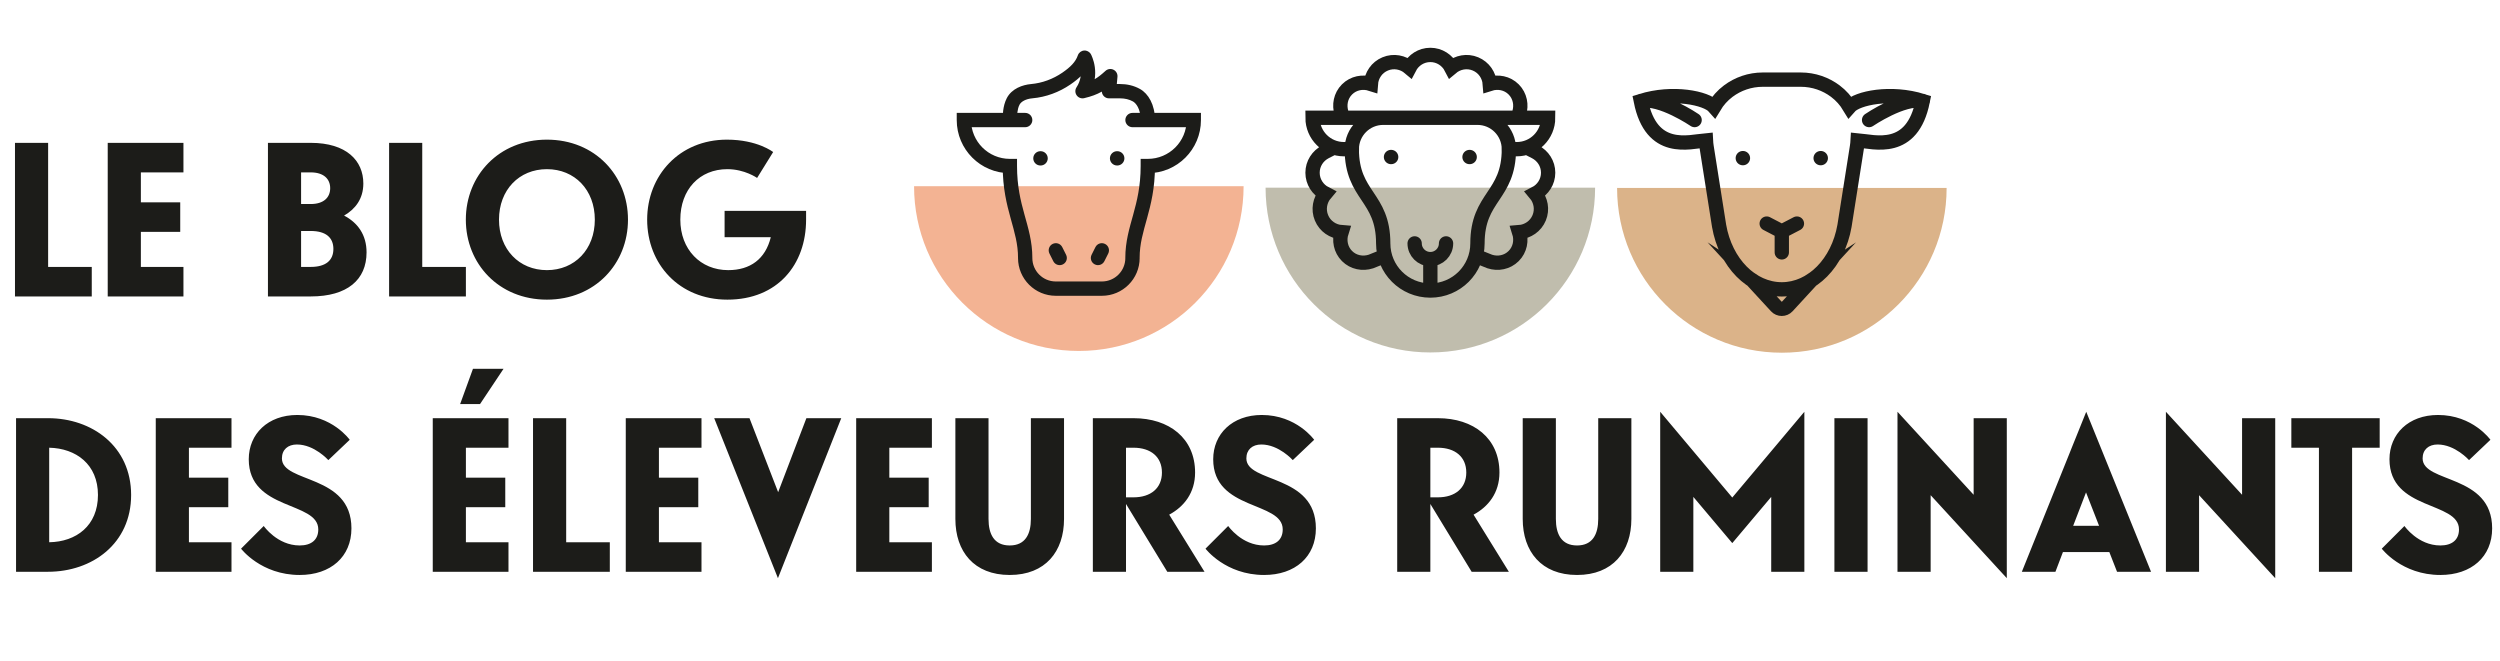
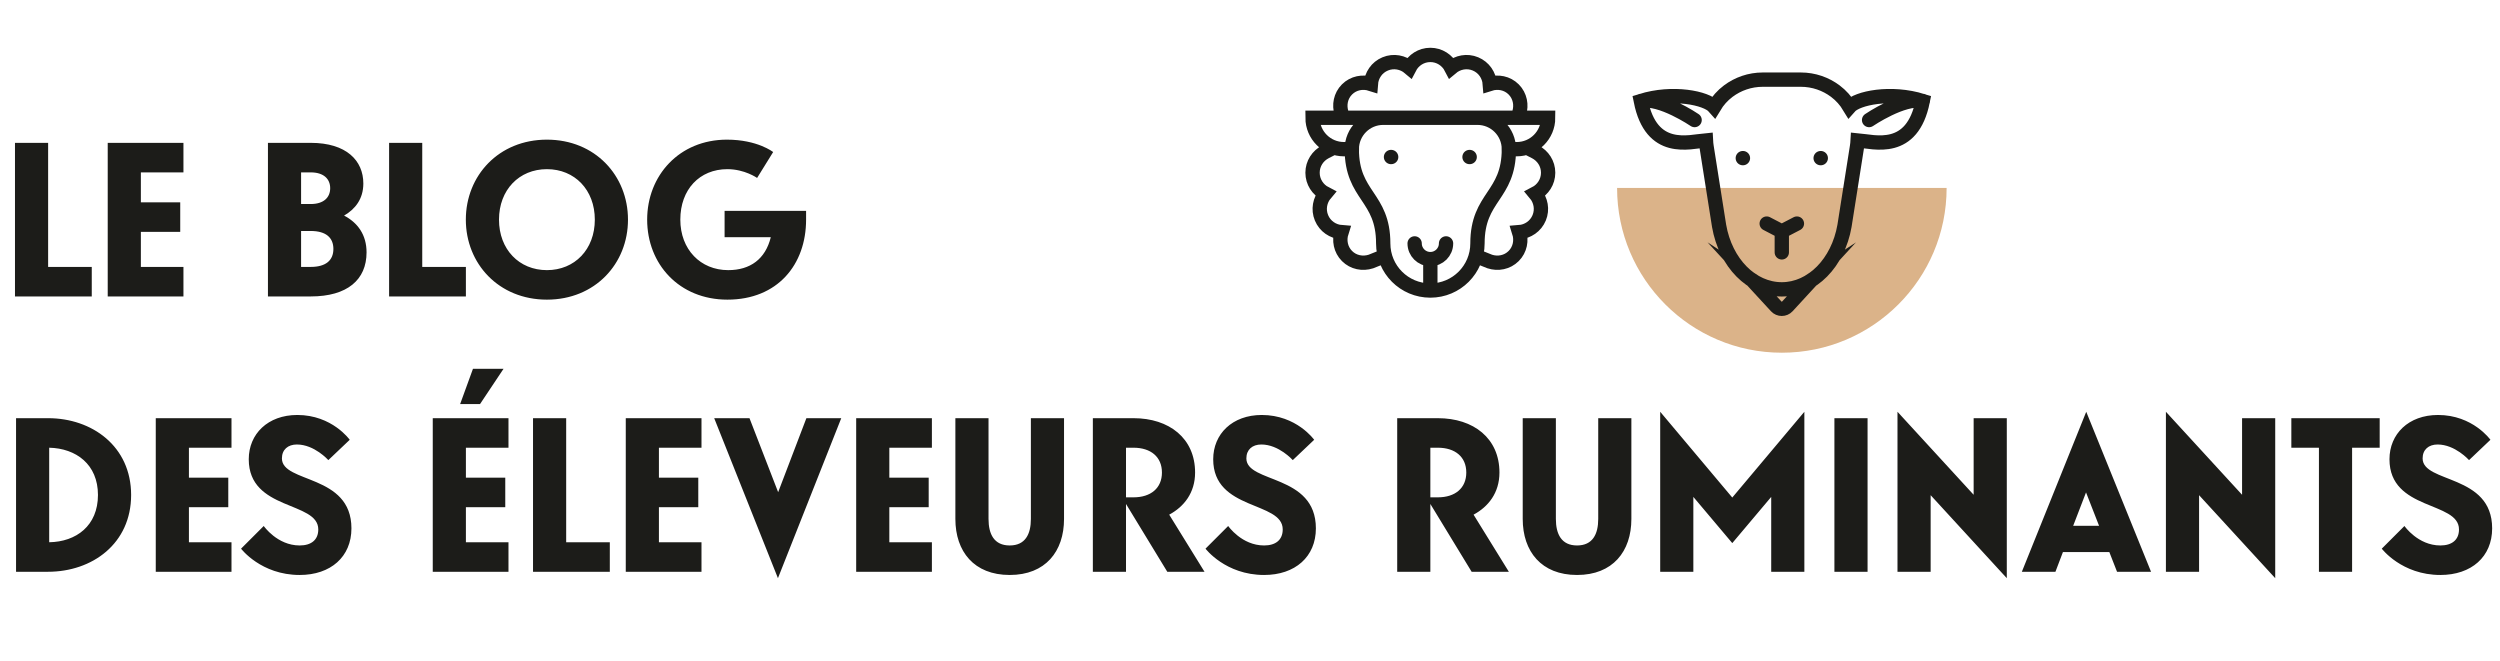
<svg xmlns="http://www.w3.org/2000/svg" width="227" height="60" viewBox="0 0 227 60" fill="none">
  <path d="M1.36 26.917V12.971H4.37V24.236H8.332V26.917H1.36ZM9.781 26.917V12.971H16.657V15.652H12.791V18.371H16.365V21.051H12.791V24.236H16.657V26.917H9.781ZM24.329 26.917V12.971H28.213C31.457 12.971 32.991 14.583 32.991 16.662C32.991 18.06 32.253 18.992 31.243 19.575C32.467 20.216 33.283 21.304 33.283 22.916C33.283 25.402 31.535 26.917 28.213 26.917H24.329ZM27.339 24.236H28.213C29.592 24.236 30.272 23.634 30.272 22.605C30.272 21.576 29.592 20.973 28.213 20.973H27.339V24.236ZM27.339 18.526H28.213C29.398 18.526 29.981 17.924 29.981 17.089C29.981 16.254 29.398 15.652 28.213 15.652H27.339V18.526ZM35.33 26.917V12.971H38.34V24.236H42.303V26.917H35.33ZM45.309 19.944C45.309 22.644 47.135 24.528 49.66 24.528C52.184 24.528 54.01 22.644 54.01 19.944C54.01 17.244 52.184 15.36 49.66 15.36C47.135 15.36 45.309 17.244 45.309 19.944ZM57.021 19.944C57.021 23.945 54.03 27.208 49.66 27.208C45.289 27.208 42.298 23.945 42.298 19.944C42.298 15.943 45.289 12.68 49.66 12.68C54.03 12.68 57.021 15.943 57.021 19.944ZM69.988 21.537H65.793V19.148H73.193V19.944C73.193 24.023 70.61 27.208 66.046 27.208C61.675 27.208 58.762 23.984 58.762 19.944C58.762 15.943 61.675 12.68 66.007 12.68C68.784 12.68 70.202 13.806 70.202 13.806L68.745 16.157C68.745 16.157 67.619 15.36 66.046 15.36C63.52 15.36 61.773 17.205 61.773 19.944C61.773 22.644 63.598 24.528 66.123 24.528C68.124 24.528 69.503 23.518 69.988 21.537Z" fill="#1C1C19" />
-   <path d="M97.958 31.867C106.221 31.867 112.919 25.169 112.919 16.906H82.997C82.997 25.169 89.696 31.867 97.958 31.867Z" fill="#F3B393" />
-   <path d="M93.086 11.551C93.445 11.551 93.736 11.259 93.736 10.901C93.736 10.542 93.445 10.251 93.086 10.251V11.551ZM87.521 10.901V10.251H86.871V10.901H87.521ZM91.696 15.075H92.346V14.425H91.696V15.075ZM102.831 10.251C102.472 10.251 102.181 10.542 102.181 10.901C102.181 11.259 102.472 11.551 102.831 11.551V10.251ZM108.396 10.901H109.046V10.251H108.396V10.901ZM104.221 15.075V14.425H103.571V15.075H104.221ZM92.438 23.425C92.438 23.784 92.729 24.075 93.088 24.075C93.447 24.075 93.738 23.784 93.738 23.425H92.438ZM93.736 23.425C93.736 23.066 93.445 22.775 93.086 22.775C92.727 22.775 92.436 23.066 92.436 23.425H93.736ZM95.868 26.858C96.228 26.858 96.519 26.567 96.519 26.208C96.519 25.849 96.228 25.558 95.868 25.558V26.858ZM102.178 23.425C102.178 23.784 102.469 24.075 102.828 24.075C103.187 24.075 103.478 23.784 103.478 23.425H102.178ZM103.481 23.425C103.481 23.066 103.19 22.775 102.831 22.775C102.472 22.775 102.181 23.066 102.181 23.425H103.481ZM100.048 25.558C99.689 25.558 99.398 25.849 99.398 26.208C99.398 26.567 99.689 26.858 100.048 26.858V25.558ZM95.871 25.56C95.512 25.56 95.221 25.851 95.221 26.21C95.221 26.569 95.512 26.86 95.871 26.86V25.56ZM100.046 26.86C100.405 26.86 100.696 26.569 100.696 26.21C100.696 25.851 100.405 25.56 100.046 25.56V26.86ZM94.471 13.728C94.112 13.728 93.821 14.019 93.821 14.378C93.821 14.737 94.112 15.028 94.471 15.028V13.728ZM94.486 15.028C94.845 15.028 95.136 14.737 95.136 14.378C95.136 14.019 94.845 13.728 94.486 13.728V15.028ZM101.431 13.728C101.072 13.728 100.781 14.019 100.781 14.378C100.781 14.737 101.072 15.028 101.431 15.028V13.728ZM101.446 15.028C101.805 15.028 102.096 14.737 102.096 14.378C102.096 14.019 101.805 13.728 101.446 13.728V15.028ZM95.639 23.717C95.8 24.038 96.19 24.167 96.511 24.006C96.832 23.845 96.962 23.455 96.801 23.134L95.639 23.717ZM96.452 22.439C96.291 22.118 95.9 21.988 95.579 22.149C95.258 22.31 95.129 22.701 95.29 23.022L96.452 22.439ZM99.116 23.134C98.955 23.455 99.085 23.845 99.406 24.006C99.727 24.167 100.117 24.038 100.278 23.717L99.116 23.134ZM100.627 23.022C100.788 22.701 100.658 22.31 100.337 22.149C100.016 21.988 99.626 22.118 99.465 22.439L100.627 23.022ZM91.046 10.901C91.046 11.259 91.337 11.551 91.696 11.551C92.055 11.551 92.346 11.259 92.346 10.901H91.046ZM93.674 8.28L93.617 7.633L93.616 7.633L93.674 8.28ZM96.827 7.135L97.195 7.671L97.195 7.671L96.827 7.135ZM98.484 5.236L99.055 4.927C98.932 4.7 98.687 4.567 98.43 4.589C98.173 4.61 97.953 4.781 97.869 5.025L98.484 5.236ZM98.293 8.28L97.748 7.926C97.603 8.148 97.608 8.437 97.761 8.654C97.914 8.872 98.184 8.974 98.442 8.913L98.293 8.28ZM100.818 6.915L101.466 6.973C101.49 6.706 101.348 6.452 101.108 6.333C100.868 6.213 100.58 6.253 100.381 6.433L100.818 6.915ZM100.695 8.28L100.047 8.222C100.031 8.404 100.092 8.584 100.215 8.719C100.338 8.854 100.512 8.93 100.695 8.93V8.28ZM103.192 8.646L102.874 9.213L102.875 9.214L103.192 8.646ZM103.571 10.901C103.571 11.259 103.862 11.551 104.221 11.551C104.58 11.551 104.871 11.259 104.871 10.901H103.571ZM93.086 10.901V10.251H87.521V10.901V11.551H93.086V10.901ZM87.521 10.901H86.871C86.871 13.567 89.029 15.726 91.696 15.726V15.075V14.425C89.747 14.425 88.171 12.849 88.171 10.901H87.521ZM102.831 10.901V11.551H108.396V10.901V10.251H102.831V10.901ZM108.396 10.901H107.746C107.746 12.849 106.17 14.425 104.221 14.425V15.075V15.726C106.888 15.726 109.046 13.567 109.046 10.901H108.396ZM91.696 15.075H91.046C91.046 17.086 91.412 18.544 91.766 19.822C92.121 21.105 92.438 22.14 92.438 23.425H93.088H93.738C93.738 21.928 93.36 20.711 93.019 19.476C92.676 18.236 92.346 16.911 92.346 15.075H91.696ZM93.086 23.425H92.436C92.436 25.322 93.972 26.858 95.868 26.858V26.208V25.558C94.69 25.558 93.736 24.604 93.736 23.425H93.086ZM104.221 15.075H103.571C103.571 16.911 103.241 18.236 102.898 19.476C102.557 20.711 102.178 21.928 102.178 23.425H102.828H103.478C103.478 22.14 103.796 21.105 104.151 19.822C104.504 18.544 104.871 17.086 104.871 15.075H104.221ZM102.831 23.425H102.181C102.181 24.604 101.227 25.558 100.048 25.558V26.208V26.858C101.945 26.858 103.481 25.322 103.481 23.425H102.831ZM95.871 26.21V26.86H100.046V26.21V25.56H95.871V26.21ZM94.471 14.378V15.028H94.486V14.378V13.728H94.471V14.378ZM101.431 14.378V15.028H101.446V14.378V13.728H101.431V14.378ZM96.22 23.425L96.801 23.134L96.452 22.439L95.871 22.73L95.29 23.022L95.639 23.717L96.22 23.425ZM99.697 23.425L100.278 23.717L100.627 23.022L100.046 22.73L99.465 22.439L99.116 23.134L99.697 23.425ZM91.696 10.901H92.346C92.346 10.478 92.357 9.924 92.573 9.507L91.996 9.208L91.419 8.908C91.035 9.649 91.046 10.524 91.046 10.901H91.696ZM91.996 9.208L92.573 9.507C92.723 9.218 93.151 8.98 93.733 8.928L93.674 8.28L93.616 7.633C92.852 7.702 91.87 8.04 91.419 8.908L91.996 9.208ZM93.674 8.28L93.731 8.928C94.974 8.818 96.17 8.373 97.195 7.671L96.827 7.135L96.46 6.599C95.611 7.18 94.627 7.544 93.617 7.633L93.674 8.28ZM96.827 7.135L97.195 7.671C98.009 7.113 98.756 6.444 99.099 5.447L98.484 5.236L97.869 5.025C97.664 5.622 97.2 6.091 96.46 6.599L96.827 7.135ZM98.484 5.236C97.912 5.546 97.912 5.546 97.912 5.546C97.912 5.545 97.912 5.545 97.912 5.545C97.912 5.545 97.912 5.544 97.911 5.544C97.911 5.544 97.911 5.543 97.911 5.543C97.91 5.542 97.91 5.542 97.91 5.542C97.91 5.542 97.911 5.543 97.912 5.545C97.915 5.55 97.919 5.561 97.926 5.576C97.94 5.606 97.961 5.654 97.985 5.719C98.033 5.85 98.09 6.039 98.121 6.268C98.183 6.721 98.146 7.315 97.748 7.926L98.293 8.28L98.837 8.635C99.444 7.703 99.503 6.775 99.409 6.092C99.363 5.752 99.279 5.47 99.205 5.271C99.169 5.171 99.134 5.09 99.107 5.032C99.094 5.003 99.082 4.979 99.074 4.962C99.069 4.953 99.065 4.946 99.062 4.94C99.061 4.937 99.059 4.934 99.058 4.932C99.058 4.931 99.057 4.93 99.057 4.929C99.056 4.929 99.056 4.928 99.056 4.928C99.056 4.928 99.056 4.927 99.056 4.927C99.055 4.927 99.055 4.927 98.484 5.236ZM98.293 8.28L98.442 8.913C99.087 8.76 99.583 8.579 100.033 8.324C100.479 8.071 100.851 7.763 101.255 7.396L100.818 6.915L100.381 6.433C99.999 6.781 99.711 7.012 99.392 7.193C99.078 7.371 98.704 7.515 98.143 7.648L98.293 8.28ZM100.818 6.915L100.171 6.856L100.047 8.222L100.695 8.28L101.342 8.339L101.466 6.973L100.818 6.915ZM100.695 8.28V8.93H101.712V8.28V7.63H100.695V8.28ZM101.712 8.28V8.93C102.134 8.93 102.535 9.024 102.874 9.213L103.192 8.646L103.509 8.079C102.947 7.765 102.321 7.63 101.712 7.63V8.28ZM103.192 8.646L102.875 9.214C103.131 9.356 103.571 9.862 103.571 10.901H104.221H104.871C104.871 9.508 104.269 8.502 103.508 8.078L103.192 8.646Z" fill="#1C1C19" />
-   <path d="M129.875 32.003C138.138 32.003 144.836 25.305 144.836 17.042H114.914C114.914 25.305 121.612 32.003 129.875 32.003Z" fill="#C0BDAD" />
  <path d="M129.875 26.38C127.509 26.38 125.596 24.467 125.596 22.101C125.596 17.822 122.743 17.822 122.743 13.543M129.875 26.38C132.241 26.38 134.154 24.467 134.154 22.101C134.154 17.822 137.007 17.822 137.007 13.543M129.875 26.38V23.527M129.875 23.527C129.086 23.527 128.449 22.89 128.449 22.101M129.875 23.527C130.664 23.527 131.301 22.89 131.301 22.101M125.596 10.692C124.019 10.692 122.743 11.969 122.743 13.545H122.031C120.455 13.545 119.179 12.269 119.179 10.692H140.571C140.571 12.269 139.295 13.545 137.719 13.545H137.007C137.007 11.969 135.731 10.692 134.154 10.692M126.303 14.257H126.318M133.432 14.257H133.447M125.749 23.236L124.475 23.747C123.734 23.985 122.896 23.835 122.31 23.249C121.724 22.66 121.574 21.822 121.811 21.084C121.031 21.026 120.312 20.551 119.992 19.778C119.675 19.011 119.845 18.17 120.346 17.58C119.656 17.224 119.179 16.514 119.179 15.683C119.179 14.853 119.656 14.143 120.346 13.787L121.116 13.395M134.001 23.236L135.275 23.747C136.014 23.985 136.852 23.835 137.44 23.249C138.026 22.663 138.176 21.825 137.939 21.084C138.719 21.026 139.438 20.549 139.758 19.778C140.075 19.013 139.905 18.173 139.404 17.58C140.094 17.224 140.571 16.514 140.571 15.683C140.571 14.853 140.094 14.143 139.404 13.787L138.634 13.395M121.956 10.692L121.811 10.283C121.574 9.542 121.724 8.704 122.31 8.118C122.898 7.532 123.736 7.382 124.475 7.619C124.533 6.84 125.007 6.12 125.78 5.801C126.548 5.483 127.388 5.653 127.979 6.154C128.335 5.464 129.044 4.987 129.875 4.987C130.706 4.987 131.415 5.464 131.771 6.154C132.364 5.653 133.205 5.483 133.97 5.801C134.74 6.12 135.217 6.84 135.275 7.619C136.016 7.382 136.854 7.532 137.44 8.118C138.026 8.707 138.176 9.545 137.939 10.283L137.794 10.692" stroke="#1C1C19" stroke-width="1.3" stroke-miterlimit="10" stroke-linecap="round" />
  <path d="M161.792 32.026C170.054 32.026 176.753 25.328 176.753 17.066H146.831C146.831 25.328 153.529 32.026 161.792 32.026Z" fill="#DBB389" />
  <path d="M163.16 20.301L161.787 21.015M161.787 21.015L160.416 20.301M161.787 21.015V22.916M153.87 10.9C153.87 10.9 150.771 8.793 148.988 9.168M169.713 10.9C169.713 10.9 172.813 8.793 174.595 9.168M158.246 14.358H158.259M165.315 14.358H165.327M161.787 26.275C160.823 26.275 159.905 25.977 159.094 25.444L161.281 27.82C161.552 28.115 162.019 28.115 162.291 27.82L164.477 25.444C163.666 25.977 162.748 26.275 161.784 26.275H161.787ZM167.931 9.704C167.601 9.156 167.173 8.667 166.645 8.272C165.77 7.619 164.686 7.231 163.511 7.231H160.063C158.888 7.231 157.803 7.619 156.929 8.272C156.401 8.667 155.972 9.156 155.643 9.704C154.938 8.9 151.894 8.263 148.986 9.171C149.945 13.956 153.376 12.881 154.9 12.745C154.909 12.929 154.926 13.113 154.955 13.297L156.094 20.511C156.682 23.878 159.048 26.273 161.787 26.273C164.523 26.273 166.892 23.875 167.48 20.511L168.618 13.297C168.647 13.113 168.664 12.929 168.674 12.745C170.197 12.881 173.629 13.956 174.588 9.171C171.682 8.263 168.635 8.9 167.931 9.704Z" stroke="#1C1C19" stroke-width="1.3" stroke-miterlimit="10" stroke-linecap="round" />
  <path d="M1.457 51.917V37.971H4.37C8.352 37.971 11.906 40.516 11.906 44.944C11.906 49.353 8.39 51.917 4.351 51.917H1.457ZM8.895 44.944C8.895 42.167 6.914 40.71 4.467 40.652V49.236C6.914 49.197 8.895 47.741 8.895 44.944ZM14.143 51.917V37.971H21.019V40.652H17.154V43.371H20.728V46.051H17.154V49.236H21.019V51.917H14.143ZM27.21 49.528C28.259 49.528 28.9 49.023 28.9 48.071C28.9 45.488 22.587 46.401 22.587 41.7C22.587 39.409 24.316 37.68 26.996 37.68C30.162 37.68 31.755 39.933 31.755 39.933L29.813 41.778C29.813 41.778 28.55 40.36 26.957 40.36C26.142 40.36 25.598 40.827 25.598 41.623C25.598 43.895 31.91 43.021 31.91 47.974C31.91 50.557 30.026 52.208 27.21 52.208C23.695 52.208 21.888 49.819 21.888 49.819L23.947 47.76C23.947 47.76 25.171 49.528 27.21 49.528ZM39.294 51.917V37.971H46.17V40.652H42.304V43.371H45.878V46.051H42.304V49.236H46.17V51.917H39.294ZM43.586 36.69H41.78L42.946 33.485H45.723L43.586 36.69ZM48.398 51.917V37.971H51.409V49.236H55.371V51.917H48.398ZM56.82 51.917V37.971H63.695V40.652H59.83V43.371H63.404V46.051H59.83V49.236H63.695V51.917H56.82ZM76.386 37.971L70.637 52.499L64.849 37.971H68.054L70.656 44.691L73.22 37.971H76.386ZM77.741 51.917V37.971H84.616V40.652H80.751V43.371H84.325V46.051H80.751V49.236H84.616V51.917H77.741ZM91.681 52.208C88.438 52.208 86.748 50.072 86.748 47.119V37.971H89.758V47.119C89.758 48.498 90.263 49.528 91.681 49.528C93.099 49.528 93.604 48.498 93.604 47.119V37.971H96.614V47.119C96.614 50.072 94.925 52.208 91.681 52.208ZM105.99 51.917L102.241 45.76V51.917H99.231V37.971H102.921C106.164 37.971 108.514 39.797 108.514 42.905C108.514 44.75 107.505 46.012 106.164 46.731L109.369 51.917H105.99ZM102.921 40.652H102.241V45.158H102.921C104.494 45.158 105.504 44.322 105.504 42.905C105.504 41.487 104.494 40.652 102.921 40.652ZM114.782 49.528C115.831 49.528 116.471 49.023 116.471 48.071C116.471 45.488 110.159 46.401 110.159 41.7C110.159 39.409 111.888 37.68 114.568 37.68C117.734 37.68 119.327 39.933 119.327 39.933L117.384 41.778C117.384 41.778 116.122 40.36 114.529 40.36C113.713 40.36 113.17 40.827 113.17 41.623C113.17 43.895 119.482 43.021 119.482 47.974C119.482 50.557 117.598 52.208 114.782 52.208C111.266 52.208 109.46 49.819 109.46 49.819L111.519 47.76C111.519 47.76 112.742 49.528 114.782 49.528ZM133.625 51.917L129.876 45.76V51.917H126.866V37.971H130.556C133.8 37.971 136.15 39.797 136.15 42.905C136.15 44.75 135.14 46.012 133.8 46.731L137.004 51.917H133.625ZM130.556 40.652H129.876V45.158H130.556C132.129 45.158 133.139 44.322 133.139 42.905C133.139 41.487 132.129 40.652 130.556 40.652ZM143.196 52.208C139.953 52.208 138.263 50.072 138.263 47.119V37.971H141.273V47.119C141.273 48.498 141.778 49.528 143.196 49.528C144.614 49.528 145.119 48.498 145.119 47.119V37.971H148.129V47.119C148.129 50.072 146.44 52.208 143.196 52.208ZM163.836 37.389V51.917H160.826V45.119L157.291 49.314L153.756 45.119V51.917H150.746V37.389L157.291 45.177L163.836 37.389ZM166.564 51.917V37.971H169.575V51.917H166.564ZM172.292 51.917V37.389L179.207 44.925V37.971H182.217V52.499L175.303 44.963V51.917H172.292ZM183.584 51.917L189.43 37.389L195.315 51.917H192.227L191.528 50.13H187.313L186.633 51.917H183.584ZM190.595 47.741L189.411 44.711L188.245 47.741H190.595ZM196.665 51.917V37.389L203.58 44.925V37.971H206.59V52.499L199.676 44.963V51.917H196.665ZM208.054 40.652V37.971H216.075V40.652H213.57V51.917H210.559V40.652H208.054ZM221.586 49.528C222.635 49.528 223.276 49.023 223.276 48.071C223.276 45.488 216.964 46.401 216.964 41.7C216.964 39.409 218.692 37.68 221.373 37.68C224.538 37.68 226.131 39.933 226.131 39.933L224.189 41.778C224.189 41.778 222.926 40.36 221.334 40.36C220.518 40.36 219.974 40.827 219.974 41.623C219.974 43.895 226.287 43.021 226.287 47.974C226.287 50.557 224.403 52.208 221.586 52.208C218.071 52.208 216.265 49.819 216.265 49.819L218.323 47.76C218.323 47.76 219.547 49.528 221.586 49.528Z" fill="#1C1C19" />
</svg>